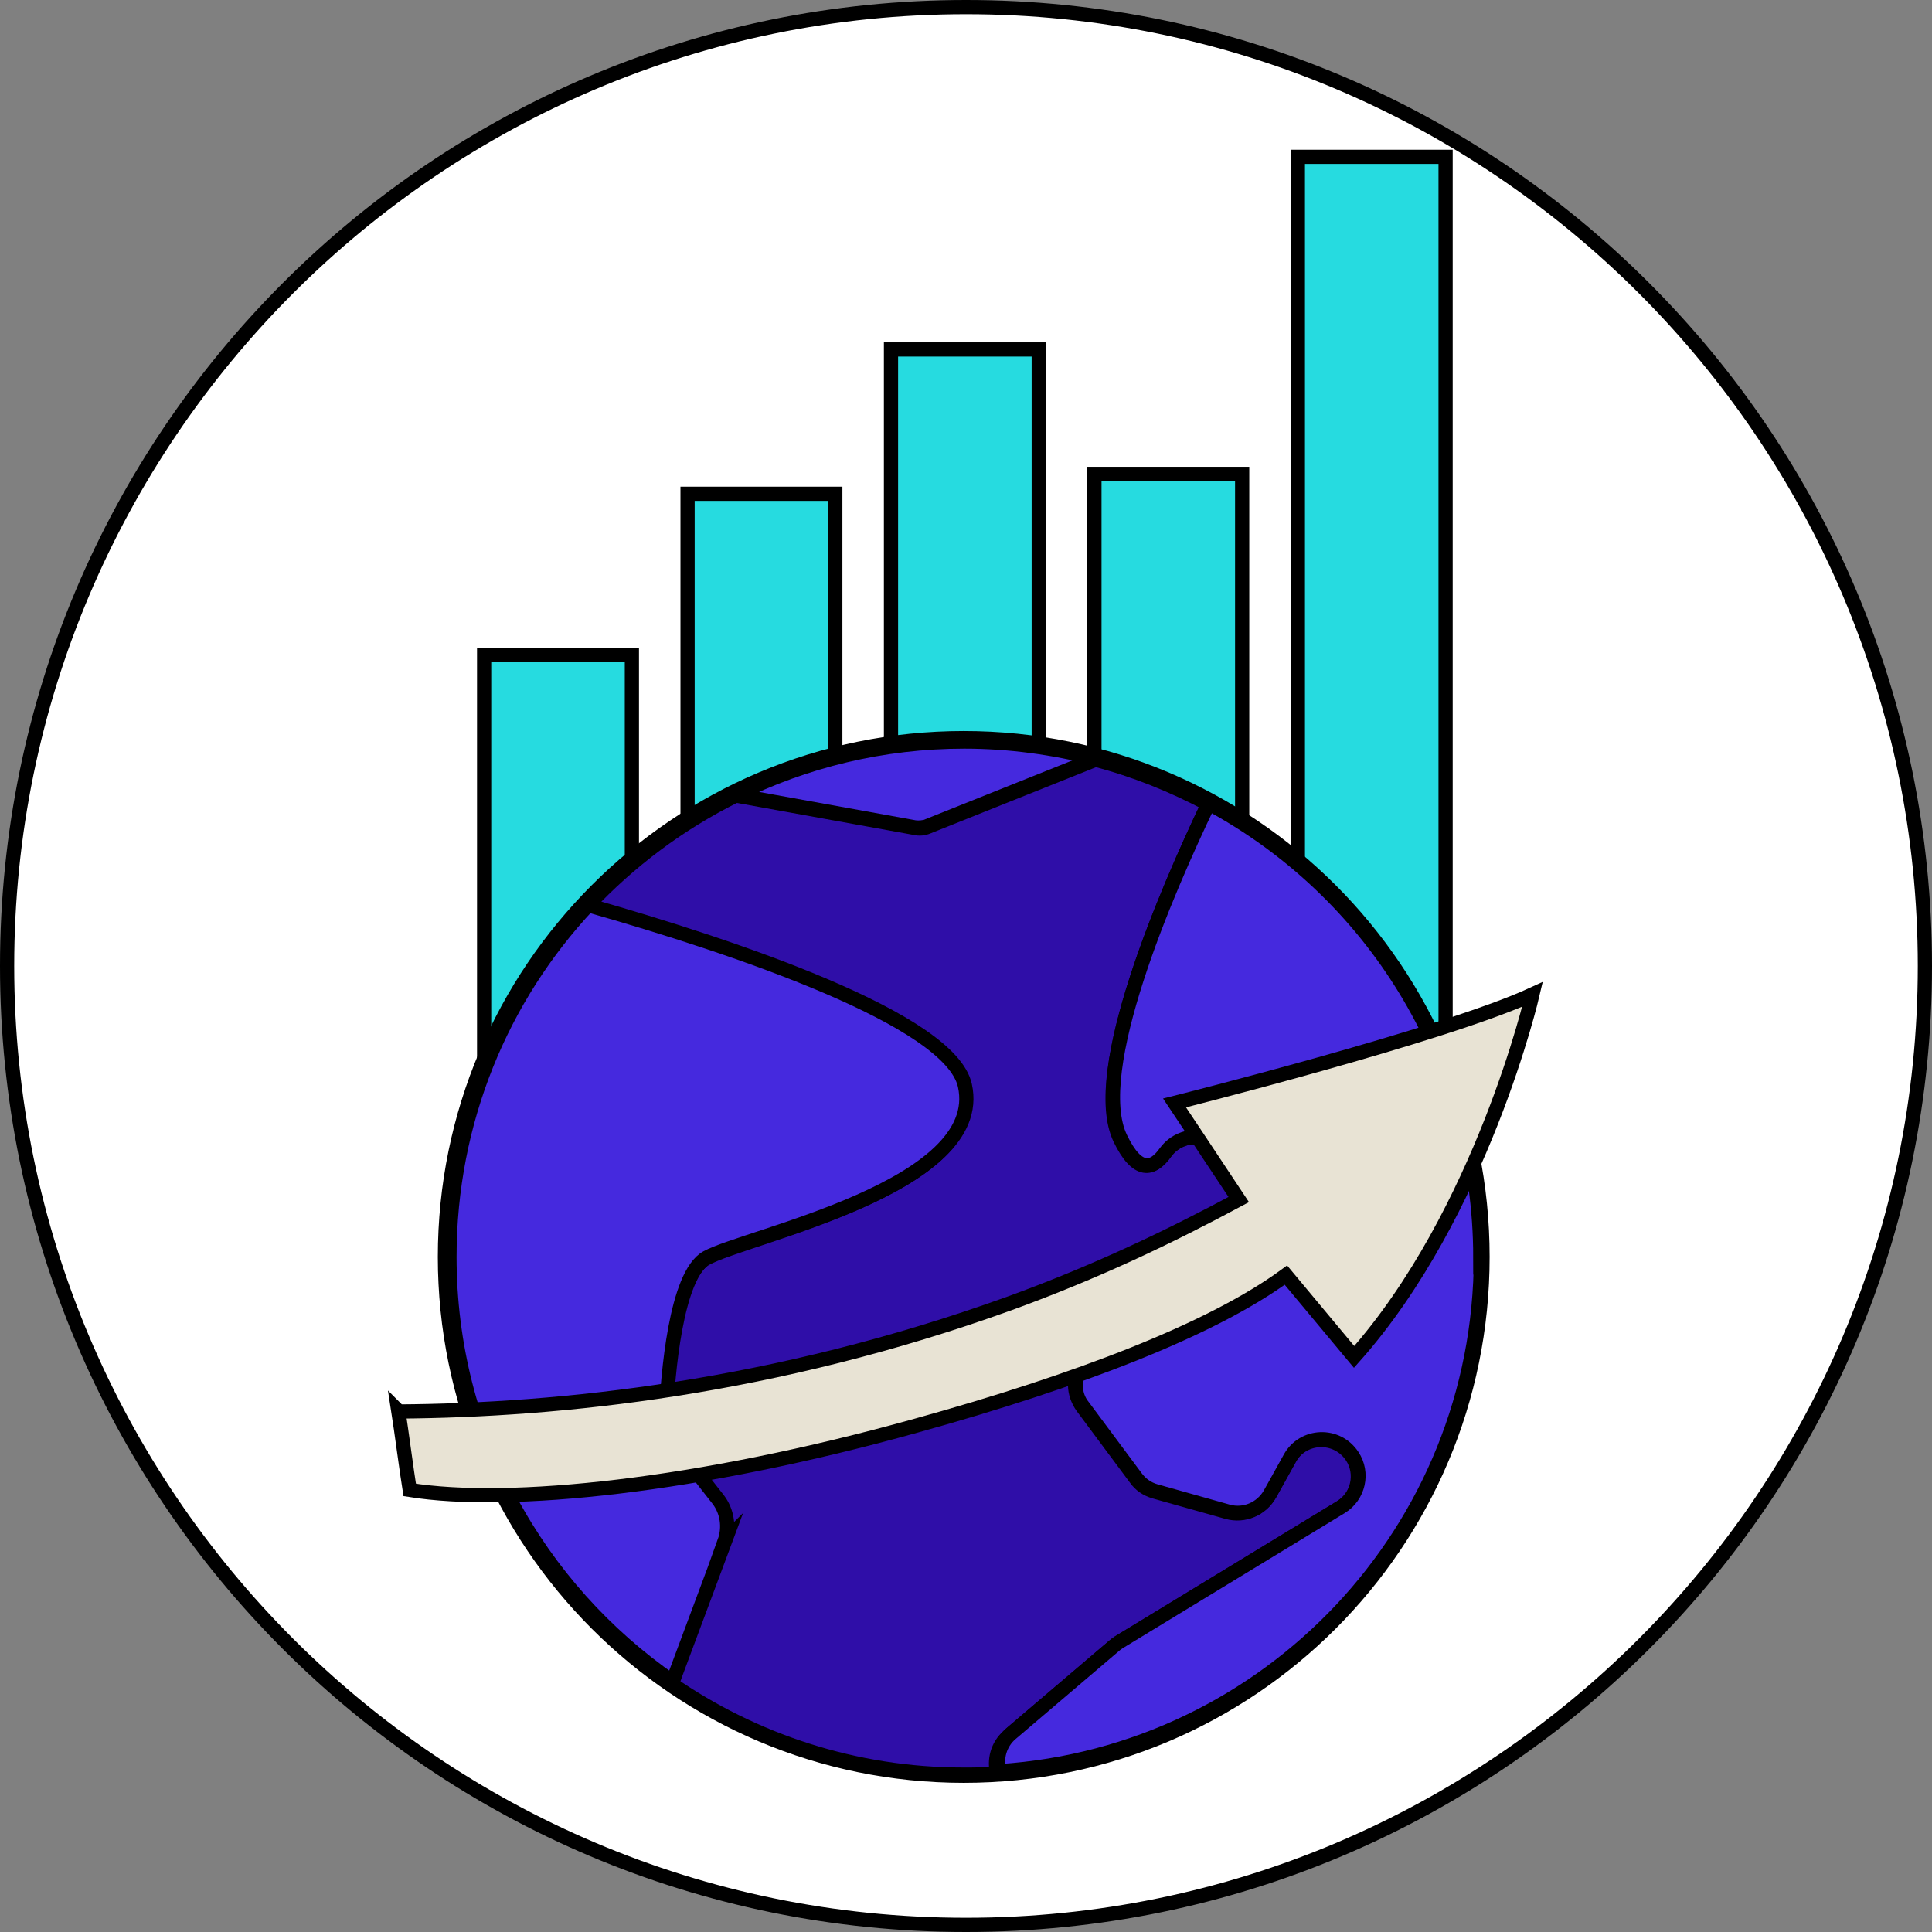
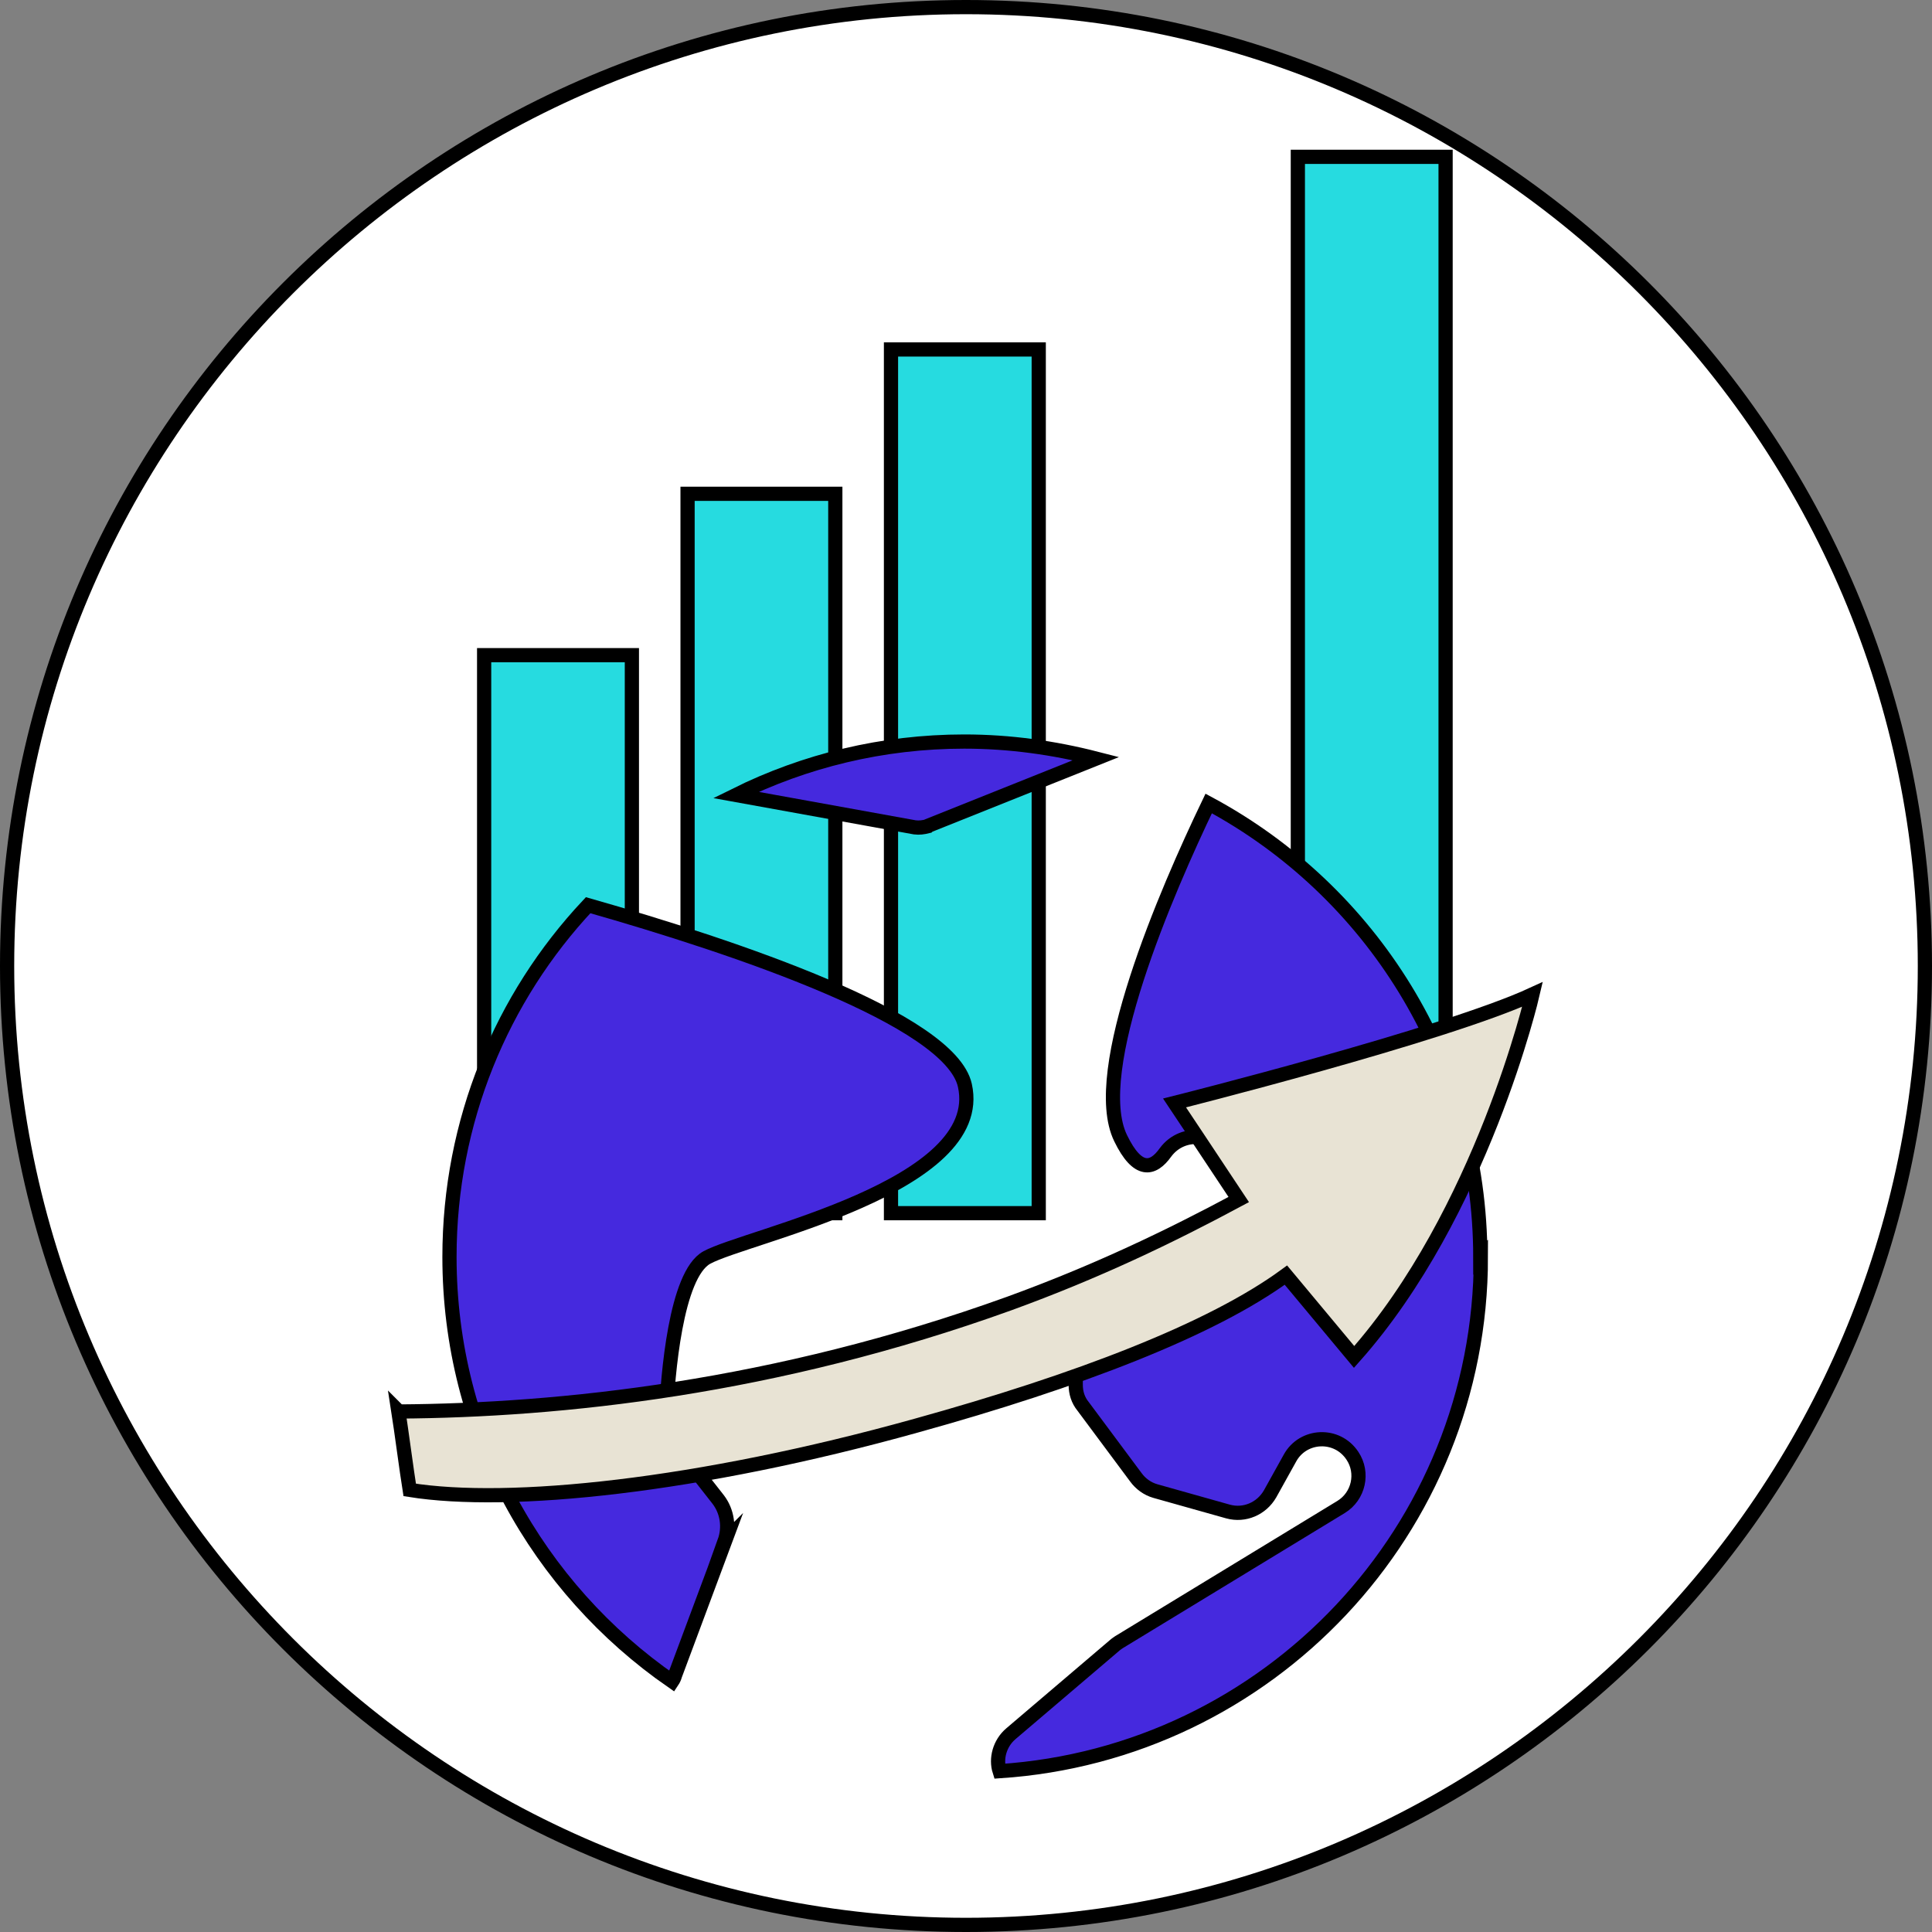
<svg xmlns="http://www.w3.org/2000/svg" width="34" height="34" viewBox="0 0 34 34" fill="none">
  <rect x="0" y="0" width="34" height="34" fill="#808080" stroke="none" />
  <g clip-path="url(#clip0_7111_7646)">
    <path d="M16.999 33.88C26.322 33.88 33.879 26.323 33.879 17C33.879 7.677 26.322 0.12 16.999 0.12C7.677 0.12 0.119 7.677 0.119 17C0.119 26.323 7.677 33.88 16.999 33.88Z" fill="white" />
    <path d="M17 0.25C26.24 0.25 33.75 7.76 33.75 17C33.75 26.24 26.24 33.75 17 33.75C7.76 33.75 0.25 26.24 0.25 17C0.25 7.76 7.76 0.25 17 0.25ZM17 0C7.61 0 0 7.61 0 17C0 26.39 7.61 34 17 34C26.39 34 34 26.39 34 17C34 7.61 26.39 0 17 0Z" fill="black" />
    <path d="M25.44 2.76H22.84V21.35H25.44V2.76Z" fill="#26DBE0" stroke="black" stroke-width="0.25" stroke-miterlimit="10" />
    <path d="M11.12 11.53H8.52V21.35H11.12V11.53Z" fill="#26DBE0" stroke="black" stroke-width="0.25" stroke-miterlimit="10" />
    <path d="M14.7 8.69H12.1V21.35H14.7V8.69Z" fill="#26DBE0" stroke="black" stroke-width="0.25" stroke-miterlimit="10" />
    <path d="M18.28 6.15H15.68V21.35H18.28V6.15Z" fill="#26DBE0" stroke="black" stroke-width="0.25" stroke-miterlimit="10" />
-     <path d="M21.86 8.34H19.26V21.35H21.86V8.34Z" fill="#26DBE0" stroke="black" stroke-width="0.25" stroke-miterlimit="10" />
-     <path d="M16.96 31.25C22.002 31.25 26.09 27.162 26.09 22.12C26.09 17.078 22.002 12.99 16.96 12.99C11.918 12.99 7.83 17.078 7.83 22.12C7.83 27.162 11.918 31.25 16.96 31.25Z" fill="black" stroke="black" stroke-width="0.25" stroke-miterlimit="10" />
-     <path d="M17.78 30.52L19.6 28.97C19.6 28.97 19.65 28.93 19.68 28.91L23.59 26.53C23.9 26.34 23.99 25.93 23.79 25.63C23.52 25.23 22.93 25.25 22.69 25.67L22.34 26.3C22.2 26.56 21.89 26.69 21.6 26.61L20.32 26.25C20.18 26.21 20.06 26.13 19.98 26.01L19.05 24.76C18.97 24.65 18.92 24.51 18.92 24.38V23.2C18.92 22.92 19.11 22.67 19.38 22.58L21.45 21.95C21.8 21.84 21.99 21.47 21.87 21.12L21.63 20.44C21.46 19.95 20.81 19.86 20.5 20.29C20.28 20.6 20.01 20.66 19.71 20.04C19.15 18.87 20.53 15.69 21.26 14.15C20.64 13.82 19.97 13.55 19.28 13.37L16.33 14.55C16.26 14.58 16.18 14.59 16.1 14.57L12.95 14C11.96 14.49 11.08 15.15 10.33 15.95C12.93 16.69 16.7 17.95 16.96 19.12C17.36 20.9 13.11 21.76 12.42 22.15C11.87 22.46 11.73 24.24 11.7 24.94C11.7 25.12 11.75 25.3 11.86 25.44L12.62 26.41C12.78 26.62 12.83 26.9 12.73 27.15L11.85 29.51C11.85 29.51 11.82 29.58 11.8 29.62C13.26 30.63 15.04 31.23 16.95 31.23C17.15 31.23 17.35 31.23 17.55 31.21C17.49 30.98 17.55 30.72 17.75 30.55L17.78 30.52Z" fill="#2F0EA8" stroke="black" stroke-width="0.25" stroke-miterlimit="10" />
    <path d="M12.75 27.13C12.84 26.88 12.8 26.6 12.64 26.39L11.88 25.42C11.77 25.28 11.71 25.1 11.72 24.92C11.75 24.22 11.89 22.43 12.44 22.13C13.13 21.75 17.38 20.89 16.98 19.1C16.72 17.94 12.95 16.67 10.35 15.93C8.83 17.55 7.91 19.73 7.91 22.12C7.91 25.22 9.46 27.95 11.83 29.59C11.85 29.56 11.87 29.52 11.88 29.48L12.76 27.12L12.75 27.13Z" fill="#4529DE" stroke="black" stroke-width="0.25" stroke-miterlimit="10" />
    <path d="M26.051 22.13C26.051 18.67 24.121 15.67 21.271 14.14C20.531 15.68 19.151 18.86 19.721 20.03C20.021 20.65 20.291 20.59 20.511 20.28C20.821 19.86 21.471 19.94 21.641 20.43L21.881 21.11C22.001 21.46 21.811 21.83 21.461 21.94L19.391 22.57C19.121 22.65 18.931 22.9 18.931 23.19V24.37C18.931 24.51 18.971 24.64 19.061 24.75L19.991 26C20.071 26.11 20.191 26.2 20.331 26.24L21.611 26.6C21.901 26.68 22.201 26.55 22.351 26.29L22.701 25.66C22.931 25.24 23.531 25.21 23.801 25.62C24.001 25.92 23.911 26.33 23.601 26.52L19.691 28.9C19.691 28.9 19.631 28.94 19.611 28.96L17.791 30.51C17.591 30.68 17.521 30.95 17.591 31.17C22.321 30.86 26.061 26.93 26.061 22.12L26.051 22.13Z" fill="#4529DE" stroke="black" stroke-width="0.25" stroke-miterlimit="10" />
    <path d="M16.339 14.53L19.289 13.35C18.549 13.16 17.769 13.05 16.969 13.05C15.529 13.05 14.159 13.39 12.949 13.99L16.099 14.56C16.179 14.57 16.249 14.56 16.329 14.54L16.339 14.53Z" fill="#4529DE" stroke="black" stroke-width="0.25" stroke-miterlimit="10" />
    <path d="M7.02 24.84C9.86 24.82 13.63 24.43 17.76 22.94C19.3 22.38 20.59 21.76 21.8 21.11C21.41 20.52 20.67 19.41 20.67 19.41C20.67 19.41 25.41 18.22 26.97 17.5C26.97 17.5 26.08 21.35 23.83 23.88L22.63 22.44C21.32 23.4 18.97 24.3 16.12 25.09C12.28 26.16 8.96 26.5 7.21 26.22C7.16 25.91 7.06 25.15 7.01 24.83L7.02 24.84Z" fill="#E8E3D4" stroke="black" stroke-width="0.25" stroke-miterlimit="10" />
  </g>
  <defs>
    <clipPath id="clip0_7111_7646">
      <rect width="34" height="34" fill="white" />
    </clipPath>
  </defs>
</svg>